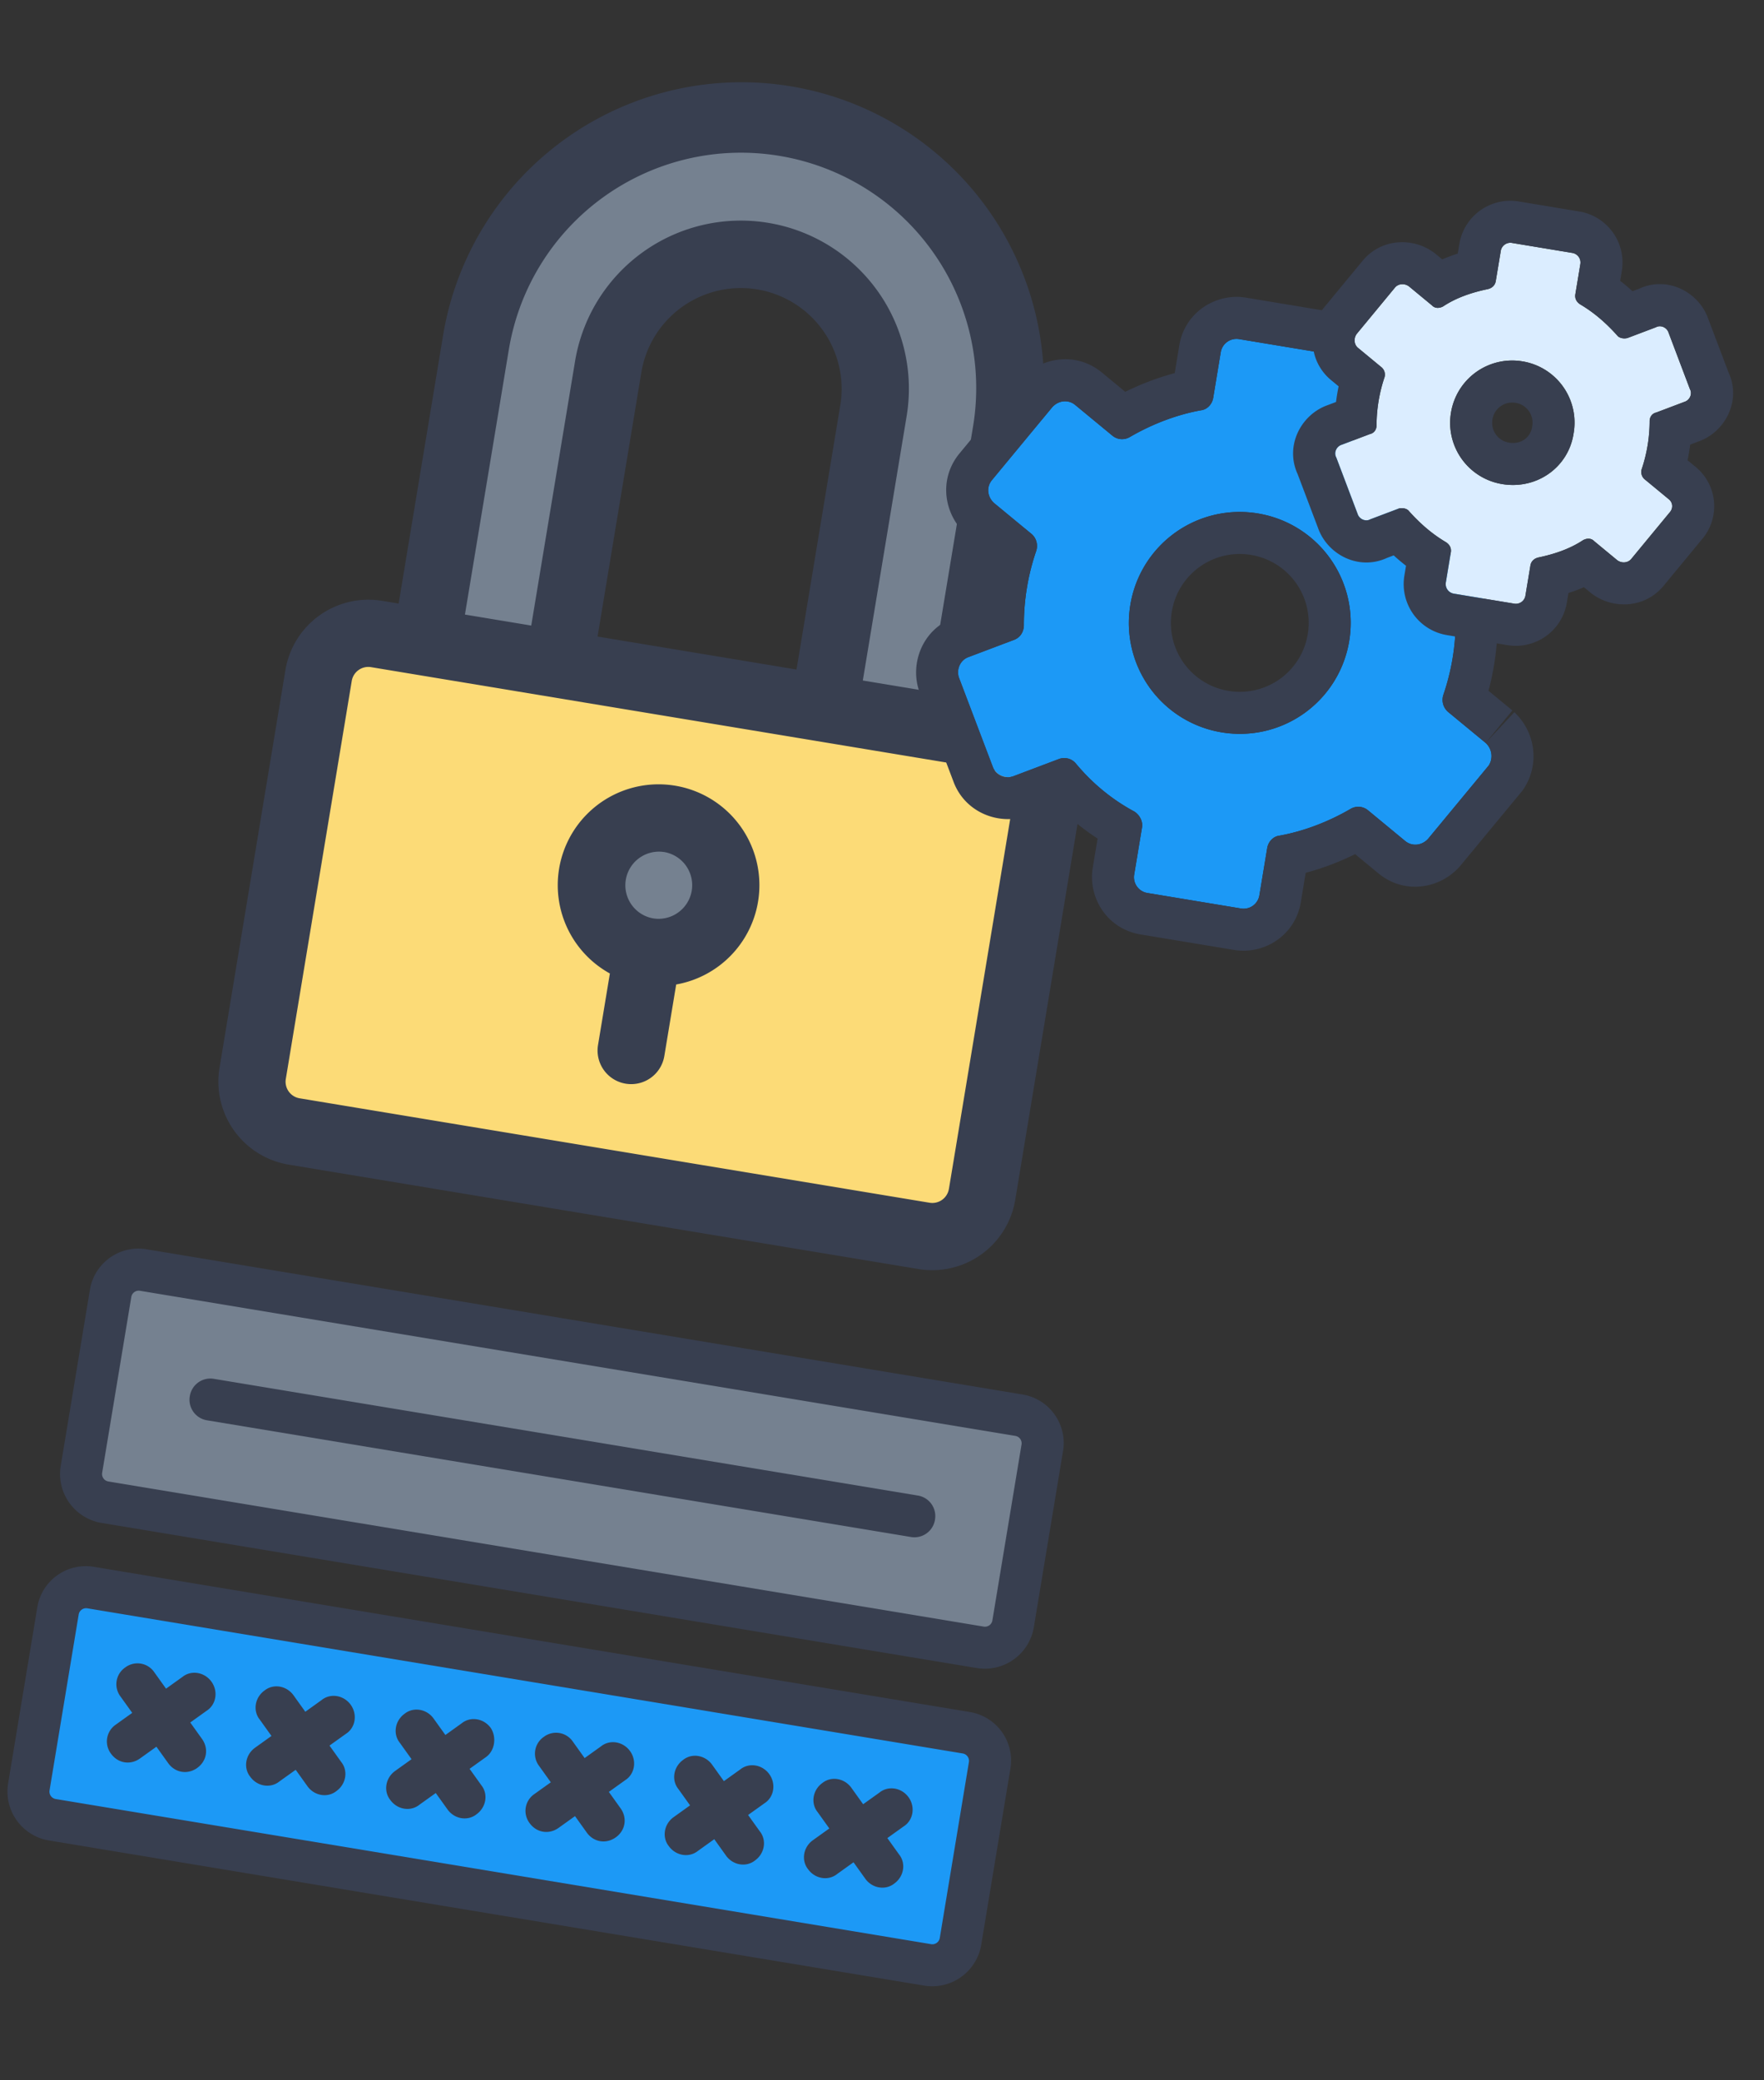
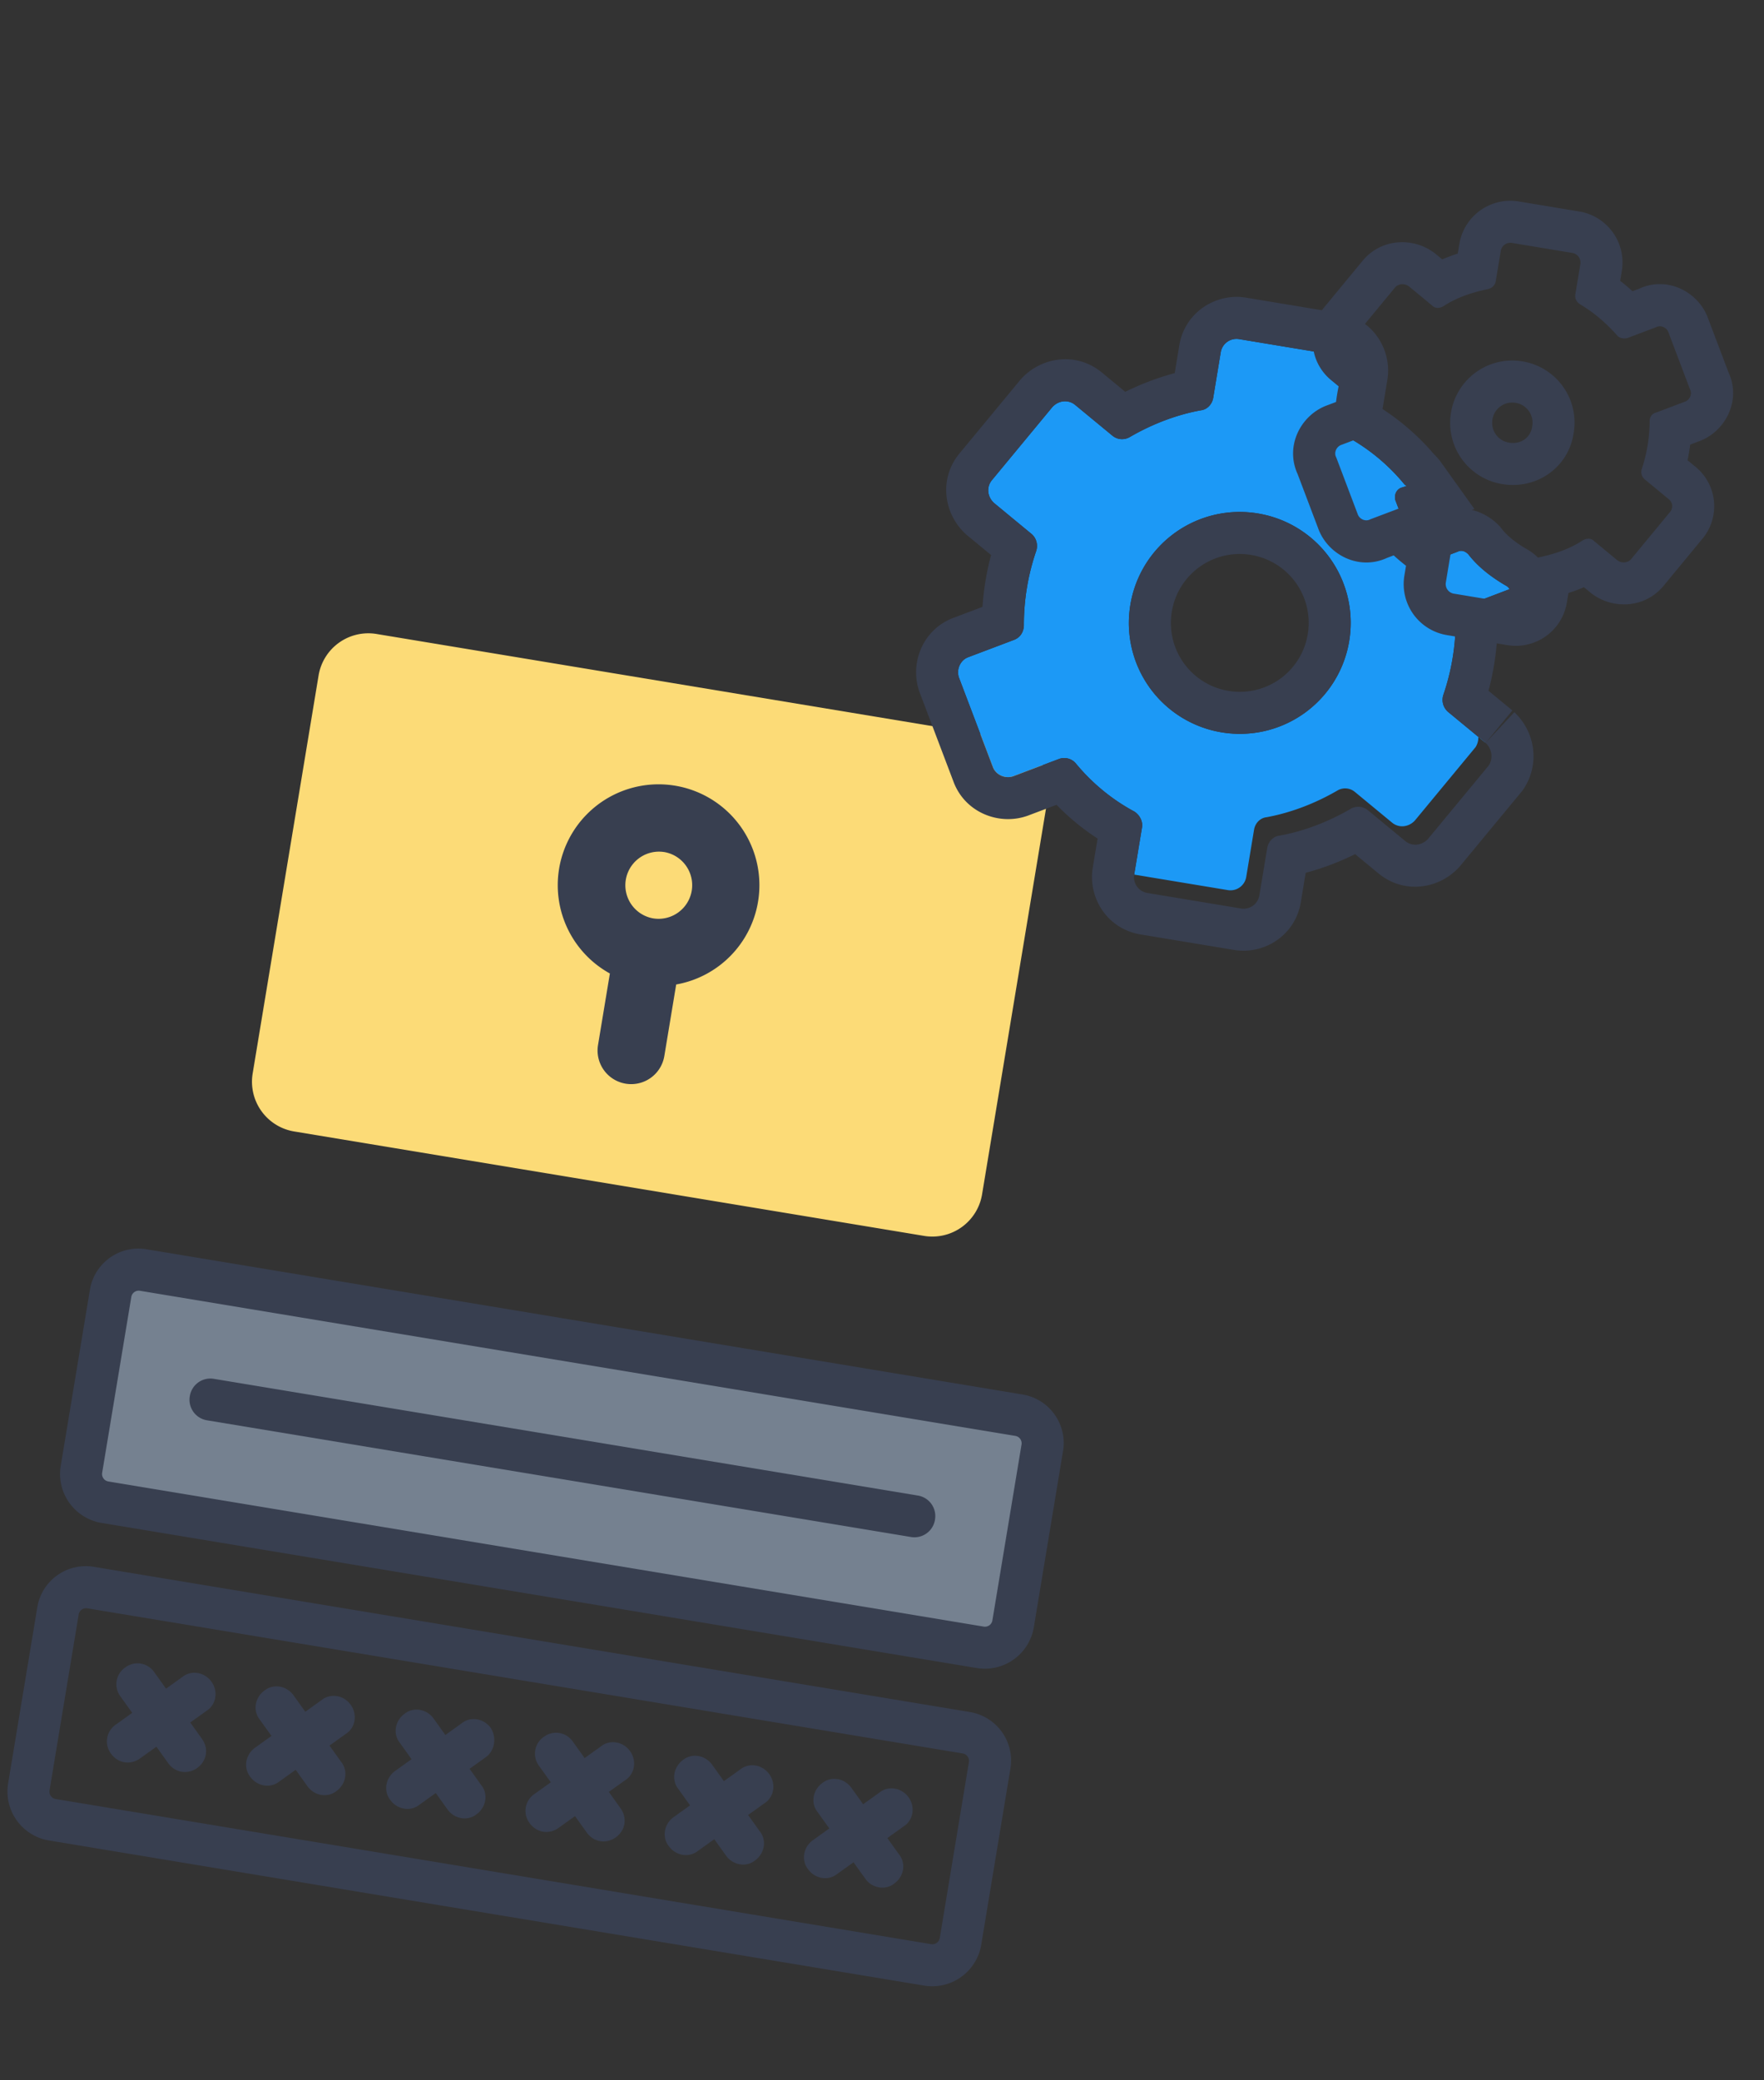
<svg xmlns="http://www.w3.org/2000/svg" width="95" height="112" fill="none">
  <rect width="100%" height="100%" fill="#333333" stroke="none" />
  <path d="M54.206 39.756L20.28 34.133a2.715 2.715 0 00-3.123 2.235l-3.55 21.427a2.715 2.715 0 002.234 3.122l33.926 5.623a2.715 2.715 0 003.122-2.234l3.552-21.427a2.715 2.715 0 00-2.235-3.123z" fill="#FCDB77" />
-   <path d="M51.528 39.313l-7.143-1.184 2.664-16.07a7.24 7.24 0 10-14.285-2.368l-2.663 16.07-7.143-1.183 2.664-16.07a14.48 14.48 0 1128.57 4.735l-2.664 16.07zM34.875 51.23a3.62 3.62 0 101.184-7.142 3.62 3.62 0 00-1.184 7.142z" fill="#758190" />
-   <path d="M54.502 37.971l-.893-.148 2.368-14.285a16.29 16.29 0 10-32.14-5.327l-2.368 14.285-.893-.148a4.53 4.53 0 00-5.204 3.724l-3.551 21.427a4.53 4.53 0 003.724 5.204l33.926 5.623a4.53 4.53 0 005.204-3.724l3.551-21.427a4.53 4.53 0 00-3.724-5.204zM27.407 18.803a12.67 12.67 0 0124.999 4.143l-2.368 14.285-3.571-.592 2.368-14.285a9.05 9.05 0 00-17.856-2.96L28.61 33.68l-3.571-.592 2.367-14.285zm17.856 2.96l-2.367 14.284-10.714-1.775 2.368-14.285a5.43 5.43 0 0110.713 1.776zm5.84 42.247a.905.905 0 01-1.04.745l-33.926-5.623a.905.905 0 01-.745-1.04l3.551-21.428a.904.904 0 011.04-.745l33.927 5.623a.905.905 0 01.745 1.04L51.104 64.01z" fill="#383F50" />
  <path d="M32.845 52.412l-.643 3.879a1.81 1.81 0 003.571.591l.643-3.878a5.43 5.43 0 10-3.571-.592zm2.918-6.54a1.81 1.81 0 11-.592 3.572 1.81 1.81 0 01.592-3.571z" fill="#383F50" />
-   <path d="M80.008 39.997l-2.018-1.664a.855.855 0 01-.26-.915 12.3 12.3 0 00.665-4.018c.015-.364.2-.655.542-.781l2.35-.895c-.03-.097-.112-.156-.238-.223-.752-.446-1.444-.973-1.973-1.657-.156-.164-.372-.245-.573-.141l-1.517.574c-.29.09-.587-.052-.684-.297l-1.149-3.034c-.09-.29.052-.588.297-.684l.29-.09c-.037-.052-.082-.06-.119-.111a10.587 10.587 0 00-3.149-2.586c-.29-.186-.462-.536-.41-.848l.422-2.545a.86.86 0 00-.707-.988l-5.045-.836a.86.86 0 00-.989.707l-.406 2.455c-.06.357-.335.633-.662.67-1.324.24-2.647.754-3.815 1.432a.818.818 0 01-.952-.066l-2.017-1.664c-.365-.29-.878-.238-1.213.12l-3.27 3.953c-.29.365-.237.878.12 1.212l2.018 1.665c.283.23.358.61.261.914a12.3 12.3 0 00-.666 4.018c-.014.364-.2.655-.542.782l-2.446.924c-.44.157-.662.67-.505 1.109l1.819 4.796c.157.44.67.662 1.109.505l2.446-.924a.818.818 0 01.923.244 10.588 10.588 0 003.149 2.586c.29.186.462.535.41.848l-.422 2.544a.86.86 0 00.708.99l5.044.835a.86.86 0 00.989-.707l.422-2.545c.059-.357.334-.633.661-.67 1.324-.24 2.648-.754 3.815-1.432a.818.818 0 01.952.066l2.017 1.665c.365.29.879.237 1.213-.12l3.27-3.953a.951.951 0 00-.165-1.22zm-14.216-.568a5.967 5.967 0 01-4.916-6.869 5.967 5.967 0 016.869-4.915 5.967 5.967 0 014.916 6.869 5.967 5.967 0 01-6.87 4.915z" fill="#1C99F6" />
+   <path d="M80.008 39.997l-2.018-1.664a.855.855 0 01-.26-.915 12.3 12.3 0 00.665-4.018c.015-.364.2-.655.542-.781l2.35-.895c-.03-.097-.112-.156-.238-.223-.752-.446-1.444-.973-1.973-1.657-.156-.164-.372-.245-.573-.141l-1.517.574c-.29.09-.587-.052-.684-.297l-1.149-3.034c-.09-.29.052-.588.297-.684l.29-.09c-.037-.052-.082-.06-.119-.111a10.587 10.587 0 00-3.149-2.586c-.29-.186-.462-.536-.41-.848l.422-2.545a.86.86 0 00-.707-.988l-5.045-.836a.86.86 0 00-.989.707l-.406 2.455c-.06.357-.335.633-.662.67-1.324.24-2.647.754-3.815 1.432a.818.818 0 01-.952-.066l-2.017-1.664c-.365-.29-.878-.238-1.213.12l-3.27 3.953c-.29.365-.237.878.12 1.212l2.018 1.665c.283.23.358.61.261.914a12.3 12.3 0 00-.666 4.018c-.014.364-.2.655-.542.782l-2.446.924c-.44.157-.662.67-.505 1.109l1.819 4.796c.157.44.67.662 1.109.505l2.446-.924a.818.818 0 01.923.244 10.588 10.588 0 003.149 2.586c.29.186.462.535.41.848l-.422 2.544l5.044.835a.86.86 0 00.989-.707l.422-2.545c.059-.357.334-.633.661-.67 1.324-.24 2.648-.754 3.815-1.432a.818.818 0 01.952.066l2.017 1.665c.365.29.879.237 1.213-.12l3.27-3.953a.951.951 0 00-.165-1.22zm-14.216-.568a5.967 5.967 0 01-4.916-6.869 5.967 5.967 0 016.869-4.915 5.967 5.967 0 014.916 6.869 5.967 5.967 0 01-6.87 4.915z" fill="#1C99F6" />
  <path fill-rule="evenodd" clip-rule="evenodd" d="M77.73 37.418a.855.855 0 00.26.914l2.018 1.665c.357.334.41.848.165 1.22l-3.27 3.953c-.335.357-.848.41-1.213.12l-2.017-1.665a.818.818 0 00-.952-.066c-1.167.678-2.491 1.193-3.815 1.432-.327.037-.602.313-.661.67l-.422 2.544a.86.86 0 01-.989.708l-5.044-.836a.86.86 0 01-.708-.989l.422-2.544c.052-.313-.12-.662-.41-.848a10.59 10.59 0 01-3.149-2.586.818.818 0 00-.923-.244l-2.446.924c-.439.157-.952-.066-1.109-.505l-1.82-4.796c-.156-.439.067-.952.506-1.109l2.446-.925c.342-.126.528-.417.542-.781a12.3 12.3 0 01.666-4.018.855.855 0 00-.26-.914l-2.018-1.665c-.358-.334-.41-.848-.12-1.212l3.27-3.953c.334-.358.847-.41 1.212-.12l2.017 1.664c.283.23.647.245.952.066 1.168-.678 2.491-1.192 3.815-1.431.327-.038.602-.314.662-.67l.406-2.456a.86.86 0 01.99-.707l5.043.836a.859.859 0 01.708.988l-.422 2.545c-.052.312.12.662.41.848a10.528 10.528 0 013.149 2.586c.019.025.04.04.06.055.02.015.04.03.06.056l-.29.09a.518.518 0 00-.298.33.593.593 0 000 .354l1.149 3.034c.097.245.394.387.684.297l1.517-.574c.201-.104.417-.023.573.14.06.08.124.156.189.23.5.575 1.118 1.033 1.784 1.428.113.06.19.113.227.193a.24.24 0 01.011.03l-2.35.894a.882.882 0 00-.16.078c-.24.15-.37.401-.382.704a12.302 12.302 0 01-.666 4.018zm2.895-3.021a14.504 14.504 0 01-.463 2.794l1.286 1.06-1.44 1.746 1.546-1.652c1.142 1.07 1.374 2.802.508 4.116l-.068.103-3.392 4.101-.047.05c-1.066 1.14-2.902 1.435-4.272.346l-.016-.013-1.287-1.062c-.841.416-1.74.76-2.663 1.006l-.262 1.583c-.298 1.8-1.989 2.836-3.59 2.57l-5.045-.836c-1.8-.298-2.835-1.989-2.57-3.59l.26-1.572a12.786 12.786 0 01-2.21-1.816l-1.544.583-.02.007c-1.522.543-3.373-.168-3.99-1.848l-1.822-4.803-.007-.02c-.544-1.523.169-3.376 1.85-3.992l1.545-.584a14.51 14.51 0 01.462-2.791l-1.34-1.106-.051-.048c-1.139-1.066-1.435-2.901-.346-4.272l.014-.017 3.328-4.024.047-.05c1.066-1.139 2.902-1.434 4.272-.346l.016.013 1.287 1.062c.841-.416 1.74-.76 2.663-1.006l.247-1.494c.299-1.8 1.99-2.835 3.591-2.57l5.044.837c1.8.298 2.835 1.988 2.57 3.59l-.26 1.571a12.81 12.81 0 012.792 2.456 2.475 2.475 0 01.332.376l1.827 2.553-.146.045c.64.149 1.154.517 1.45.827l.082.086.073.094c.283.366.7.711 1.287 1.065.224.118.996.559 1.296 1.531l.626 2.027-3.45 1.314zM63.108 32.93a3.705 3.705 0 003.054 4.267 3.705 3.705 0 004.267-3.053 3.705 3.705 0 00-3.054-4.267 3.705 3.705 0 00-4.267 3.053zm-2.232-.37a5.967 5.967 0 004.916 6.87 5.967 5.967 0 006.869-4.916 5.967 5.967 0 00-4.916-6.87 5.967 5.967 0 00-6.87 4.916z" fill="#383F50" />
-   <path d="M89.849 26.859l-1.251-1.033a.516.516 0 01-.18-.58 8.22 8.22 0 00.423-2.545c-.008-.23.118-.439.356-.491l1.517-.574c.29-.09.439-.432.297-.685l-1.148-3.034c-.09-.29-.432-.439-.685-.297l-1.517.574c-.193.06-.46.015-.573-.14-.58-.647-1.22-1.212-1.972-1.658-.209-.126-.313-.327-.276-.55l.266-1.607a.523.523 0 00-.447-.624l-3.214-.533a.523.523 0 00-.624.447l-.267 1.607c-.037.223-.2.38-.438.432-.855.179-1.68.455-2.402.932-.2.104-.431.112-.588-.052l-1.25-1.033c-.246-.178-.573-.14-.744.06l-2.066 2.502c-.178.245-.14.573.06.744l1.25 1.032c.165.12.261.365.18.58a8.217 8.217 0 00-.422 2.545c.008.23-.118.439-.356.491l-1.518.575c-.29.089-.438.431-.296.684l1.148 3.034c.09.29.432.439.685.297l1.517-.574c.193-.06.46-.015.573.14.58.647 1.22 1.212 1.972 1.658.209.126.313.327.276.55l-.266 1.607a.523.523 0 00.447.625l3.214.532a.523.523 0 00.624-.447l.266-1.607c.037-.223.201-.38.439-.431.855-.18 1.68-.456 2.402-.933.2-.104.431-.111.588.052l1.25 1.033c.246.178.573.14.744-.06l2.066-2.502c.223-.238.185-.565-.06-.743zm-8.95-.796a3.34 3.34 0 01-2.756-3.85 3.341 3.341 0 013.851-2.757 3.34 3.34 0 012.756 3.851c-.259 1.838-1.976 3.067-3.851 2.756z" fill="#DBEDFF" />
  <path fill-rule="evenodd" clip-rule="evenodd" d="M88.598 25.826l1.25 1.033c.246.178.284.506.06.744l-2.065 2.501c-.17.201-.498.239-.744.06l-1.25-1.033c-.157-.163-.387-.155-.588-.051-.721.477-1.547.753-2.402.932-.238.052-.402.209-.438.432l-.267 1.607a.523.523 0 01-.624.447l-3.214-.533a.523.523 0 01-.447-.624l.266-1.608c.037-.223-.067-.423-.276-.55-.751-.445-1.392-1.01-1.972-1.657-.112-.156-.38-.2-.573-.14l-1.517.573c-.253.142-.596-.006-.685-.296l-1.148-3.034c-.142-.253.007-.596.297-.685l1.517-.574c.238-.053.364-.26.356-.492.007-.87.147-1.718.422-2.544a.516.516 0 00-.18-.58l-1.25-1.033c-.2-.17-.238-.498-.06-.744l2.066-2.501c.17-.201.498-.239.744-.06l1.25 1.033c.157.163.387.155.588.051.721-.477 1.547-.753 2.402-.932.238-.052.401-.208.438-.432l.267-1.607a.523.523 0 01.624-.447l3.214.533a.523.523 0 01.447.624l-.266 1.608c-.037.223.067.423.276.55.751.445 1.392 1.01 1.972 1.657.112.156.38.2.573.14l1.517-.573c.253-.142.595.007.685.297l1.148 3.034c.142.252-.007.595-.297.684l-1.517.574c-.238.053-.364.261-.356.492a8.223 8.223 0 01-.422 2.544.516.516 0 00.179.58zm-3.848-2.518a3.34 3.34 0 00-2.756-3.851 3.34 3.34 0 00-3.85 2.756 3.341 3.341 0 002.755 3.85c1.875.311 3.592-.918 3.85-2.755zm6.504 1.778a2.742 2.742 0 01.37 3.992l-2.047 2.48-.01.012c-1.01 1.188-2.69 1.229-3.797.425l-.057-.041-.41-.339a9.13 9.13 0 01-.835.312l-.082.494a2.784 2.784 0 01-3.226 2.309l-3.214-.533a2.784 2.784 0 01-2.31-3.226l.085-.51a10.54 10.54 0 01-.664-.56l-.358.136c-1.541.71-3.218-.195-3.716-1.61l-1.097-2.896c-.71-1.541.196-3.218 1.61-3.716l.456-.173c.035-.282.081-.563.139-.842l-.418-.345-.012-.01c-1.189-1.011-1.23-2.69-.426-3.797l.042-.057 2.12-2.568.011-.013c1.01-1.188 2.69-1.229 3.797-.425l.057.041.41.339c.279-.12.558-.224.835-.312l.082-.494a2.784 2.784 0 013.226-2.309l3.214.533a2.784 2.784 0 012.31 3.227l-.085.51c.232.18.453.366.664.559l.358-.136c1.541-.71 3.218.196 3.716 1.61l1.097 2.896c.71 1.541-.196 3.218-1.61 3.717l-.456.172a9.986 9.986 0 01-.14.842l.371.306zm-8.74-2.12l.004-.028a1.078 1.078 0 00-.894-1.249c-.597-.1-1.15.296-1.249.894-.099.597.296 1.15.894 1.249.673.111 1.166-.313 1.24-.84l.004-.027z" fill="#383F50" />
  <path d="M7.731 68.334l47.14 7.813c.848.14 1.407.92 1.266 1.769L54.57 87.38a1.526 1.526 0 01-1.77 1.266L5.66 80.833a1.526 1.526 0 01-1.265-1.77L5.962 69.6c.133-.804.966-1.4 1.77-1.266z" fill="#758190" />
-   <path d="M4.89 85.475l47.14 7.813c.848.14 1.407.921 1.266 1.77l-1.568 9.463a1.525 1.525 0 01-1.77 1.266l-47.14-7.813a1.526 1.526 0 01-1.265-1.769l1.568-9.464c.14-.848.966-1.399 1.77-1.266z" fill="#1C99F6" />
  <path d="M57.246 78.146a2.646 2.646 0 00-2.197-3.07l-47.14-7.813a2.646 2.646 0 00-3.07 2.197L3.27 78.924a2.675 2.675 0 002.197 3.07l47.14 7.813a2.675 2.675 0 003.07-2.197l1.569-9.464zm-3.8 9.094a.406.406 0 01-.469.335l-47.14-7.813a.406.406 0 01-.335-.469l1.569-9.463a.406.406 0 01.468-.335l47.14 7.813a.405.405 0 01.335.468l-1.569 9.464zm-27.013 5.797c-.373-.52-1.087-.64-1.563-.26l-.884.634-.634-.885c-.372-.52-1.086-.639-1.562-.259-.52.373-.639 1.087-.259 1.563l.633.884-.884.633c-.52.373-.64 1.087-.26 1.563.373.52 1.087.639 1.563.259l.885-.633.633.884c.372.52 1.086.64 1.562.26.52-.373.639-1.087.26-1.563l-.634-.885.885-.633c.468-.335.586-1.05.259-1.562zm7.499 1.243c-.372-.52-1.087-.639-1.562-.26l-.885.634-.633-.885a1.094 1.094 0 00-1.562-.259 1.094 1.094 0 00-.26 1.563l.634.885-.885.633a1.093 1.093 0 00-.259 1.562c.373.52 1.042.631 1.563.259l.884-.633.633.885c.373.52 1.042.63 1.563.258.52-.372.631-1.042.259-1.562l-.633-.885.884-.633c.513-.328.632-1.042.26-1.562zM11.39 90.543c-.373-.52-1.088-.64-1.563-.26l-.885.634-.633-.885a1.094 1.094 0 00-1.562-.259 1.094 1.094 0 00-.26 1.563l.634.884-.885.633a1.094 1.094 0 00-.259 1.563c.372.52 1.042.631 1.562.259l.885-.633.633.884c.373.52 1.042.632 1.563.26.52-.373.631-1.043.259-1.563l-.633-.885.884-.633c.513-.328.631-1.042.26-1.562zm7.499 1.243c-.373-.52-1.087-.639-1.563-.26l-.884.634-.634-.885c-.372-.52-1.086-.639-1.562-.259-.52.373-.639 1.087-.259 1.563l.633.884-.884.633c-.52.373-.64 1.087-.26 1.563.373.52 1.087.639 1.563.259l.885-.633.633.884c.372.52 1.086.64 1.562.26.52-.373.639-1.087.259-1.563l-.633-.885.885-.633c.513-.328.63-1.042.259-1.562zm22.543 3.736c-.373-.52-1.087-.639-1.563-.259l-.884.633-.633-.884c-.373-.52-1.087-.64-1.563-.26-.52.373-.639 1.087-.259 1.563l.633.885-.884.633c-.52.372-.64 1.086-.26 1.562.373.52 1.087.639 1.563.26l.885-.634.633.885c.372.52 1.087.638 1.562.259.52-.373.639-1.087.26-1.563l-.634-.884.885-.633c.513-.328.631-1.042.259-1.563zm7.499 1.243c-.372-.52-1.087-.639-1.562-.259l-.885.633-.633-.884c-.372-.52-1.087-.64-1.562-.26-.52.373-.64 1.087-.26 1.563l.634.885-.885.633c-.52.372-.639 1.087-.259 1.562.373.521 1.087.639 1.563.259l.884-.633.633.885c.373.52 1.087.639 1.563.259.52-.373.639-1.087.259-1.563l-.633-.884.884-.633c.513-.328.632-1.042.26-1.563z" fill="#383F50" />
  <path d="M52.215 92.172L5.075 84.36a2.646 2.646 0 00-3.07 2.198L.437 96.02a2.674 2.674 0 002.197 3.07l47.14 7.814a2.675 2.675 0 003.07-2.198l1.568-9.463a2.646 2.646 0 00-2.197-3.07zm-1.603 12.164a.405.405 0 01-.469.336l-47.14-7.813a.405.405 0 01-.334-.469l1.568-9.463a.405.405 0 01.468-.336l47.14 7.814a.406.406 0 01.335.468l-1.568 9.463zm-1.19-23.818l-37.899-6.281a1.12 1.12 0 00-1.3.93 1.12 1.12 0 00.93 1.302l37.9 6.281a1.12 1.12 0 001.3-.93 1.12 1.12 0 00-.93-1.302z" fill="#383F50" />
</svg>